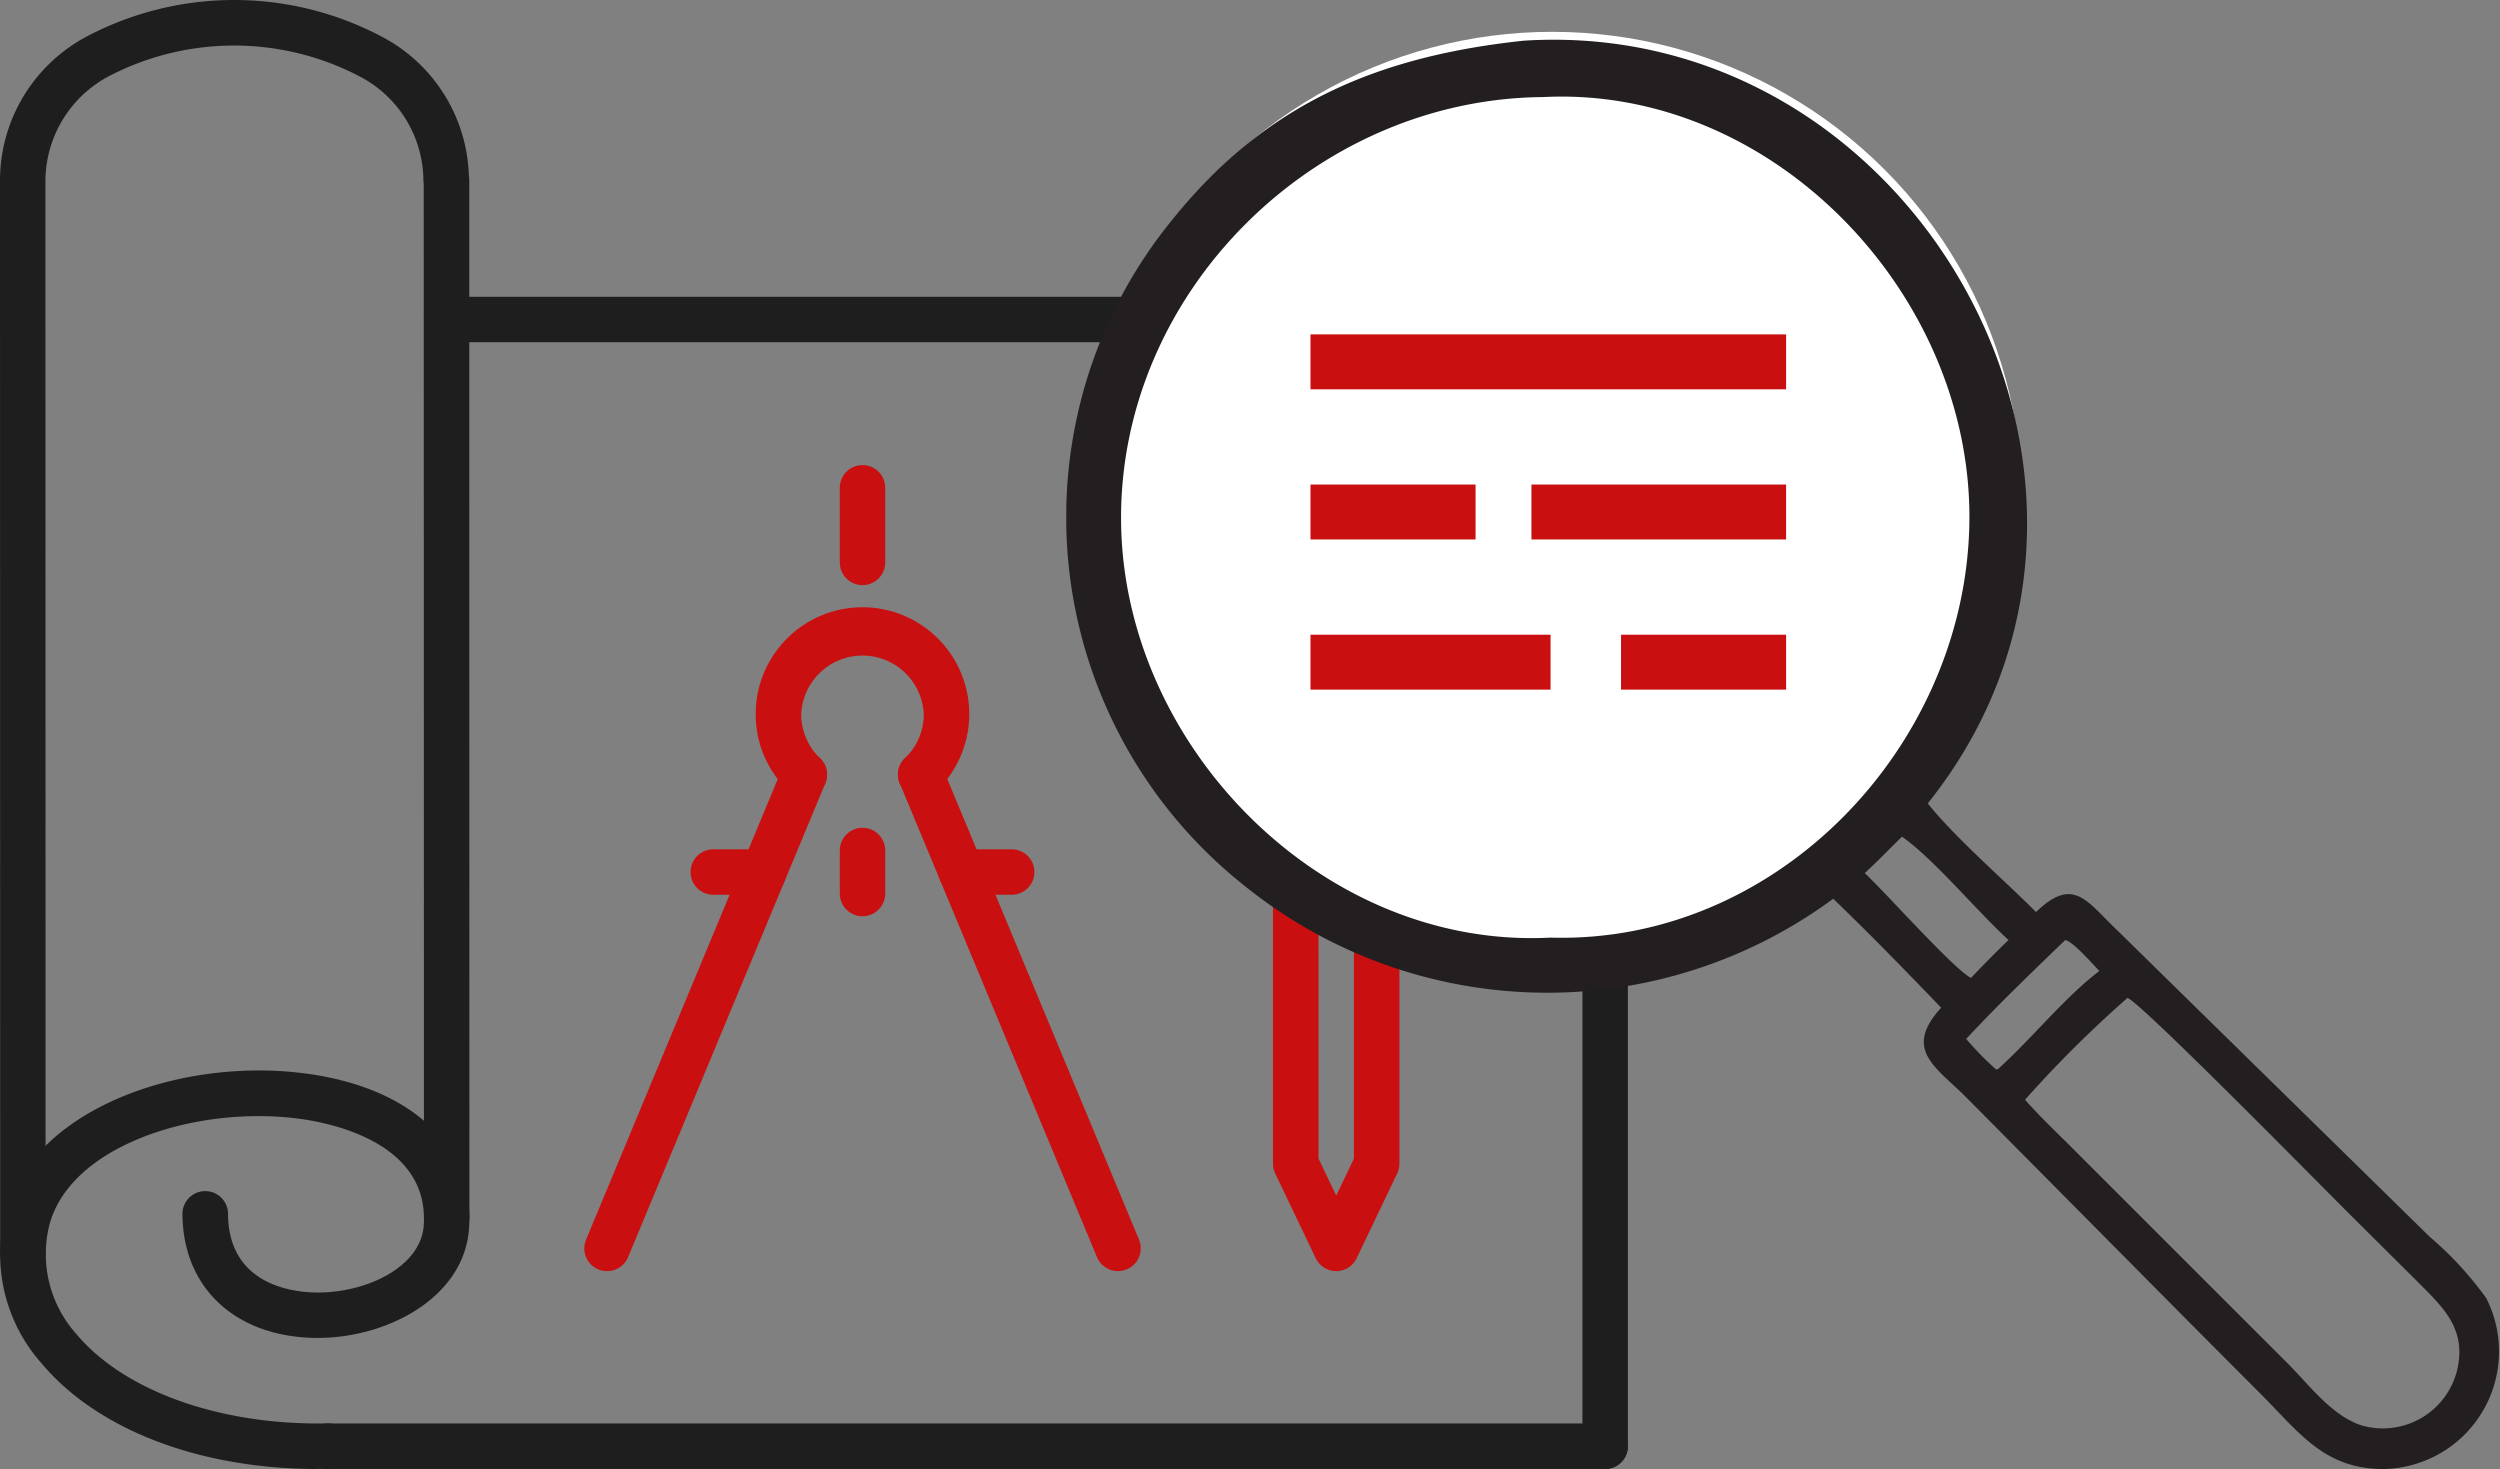
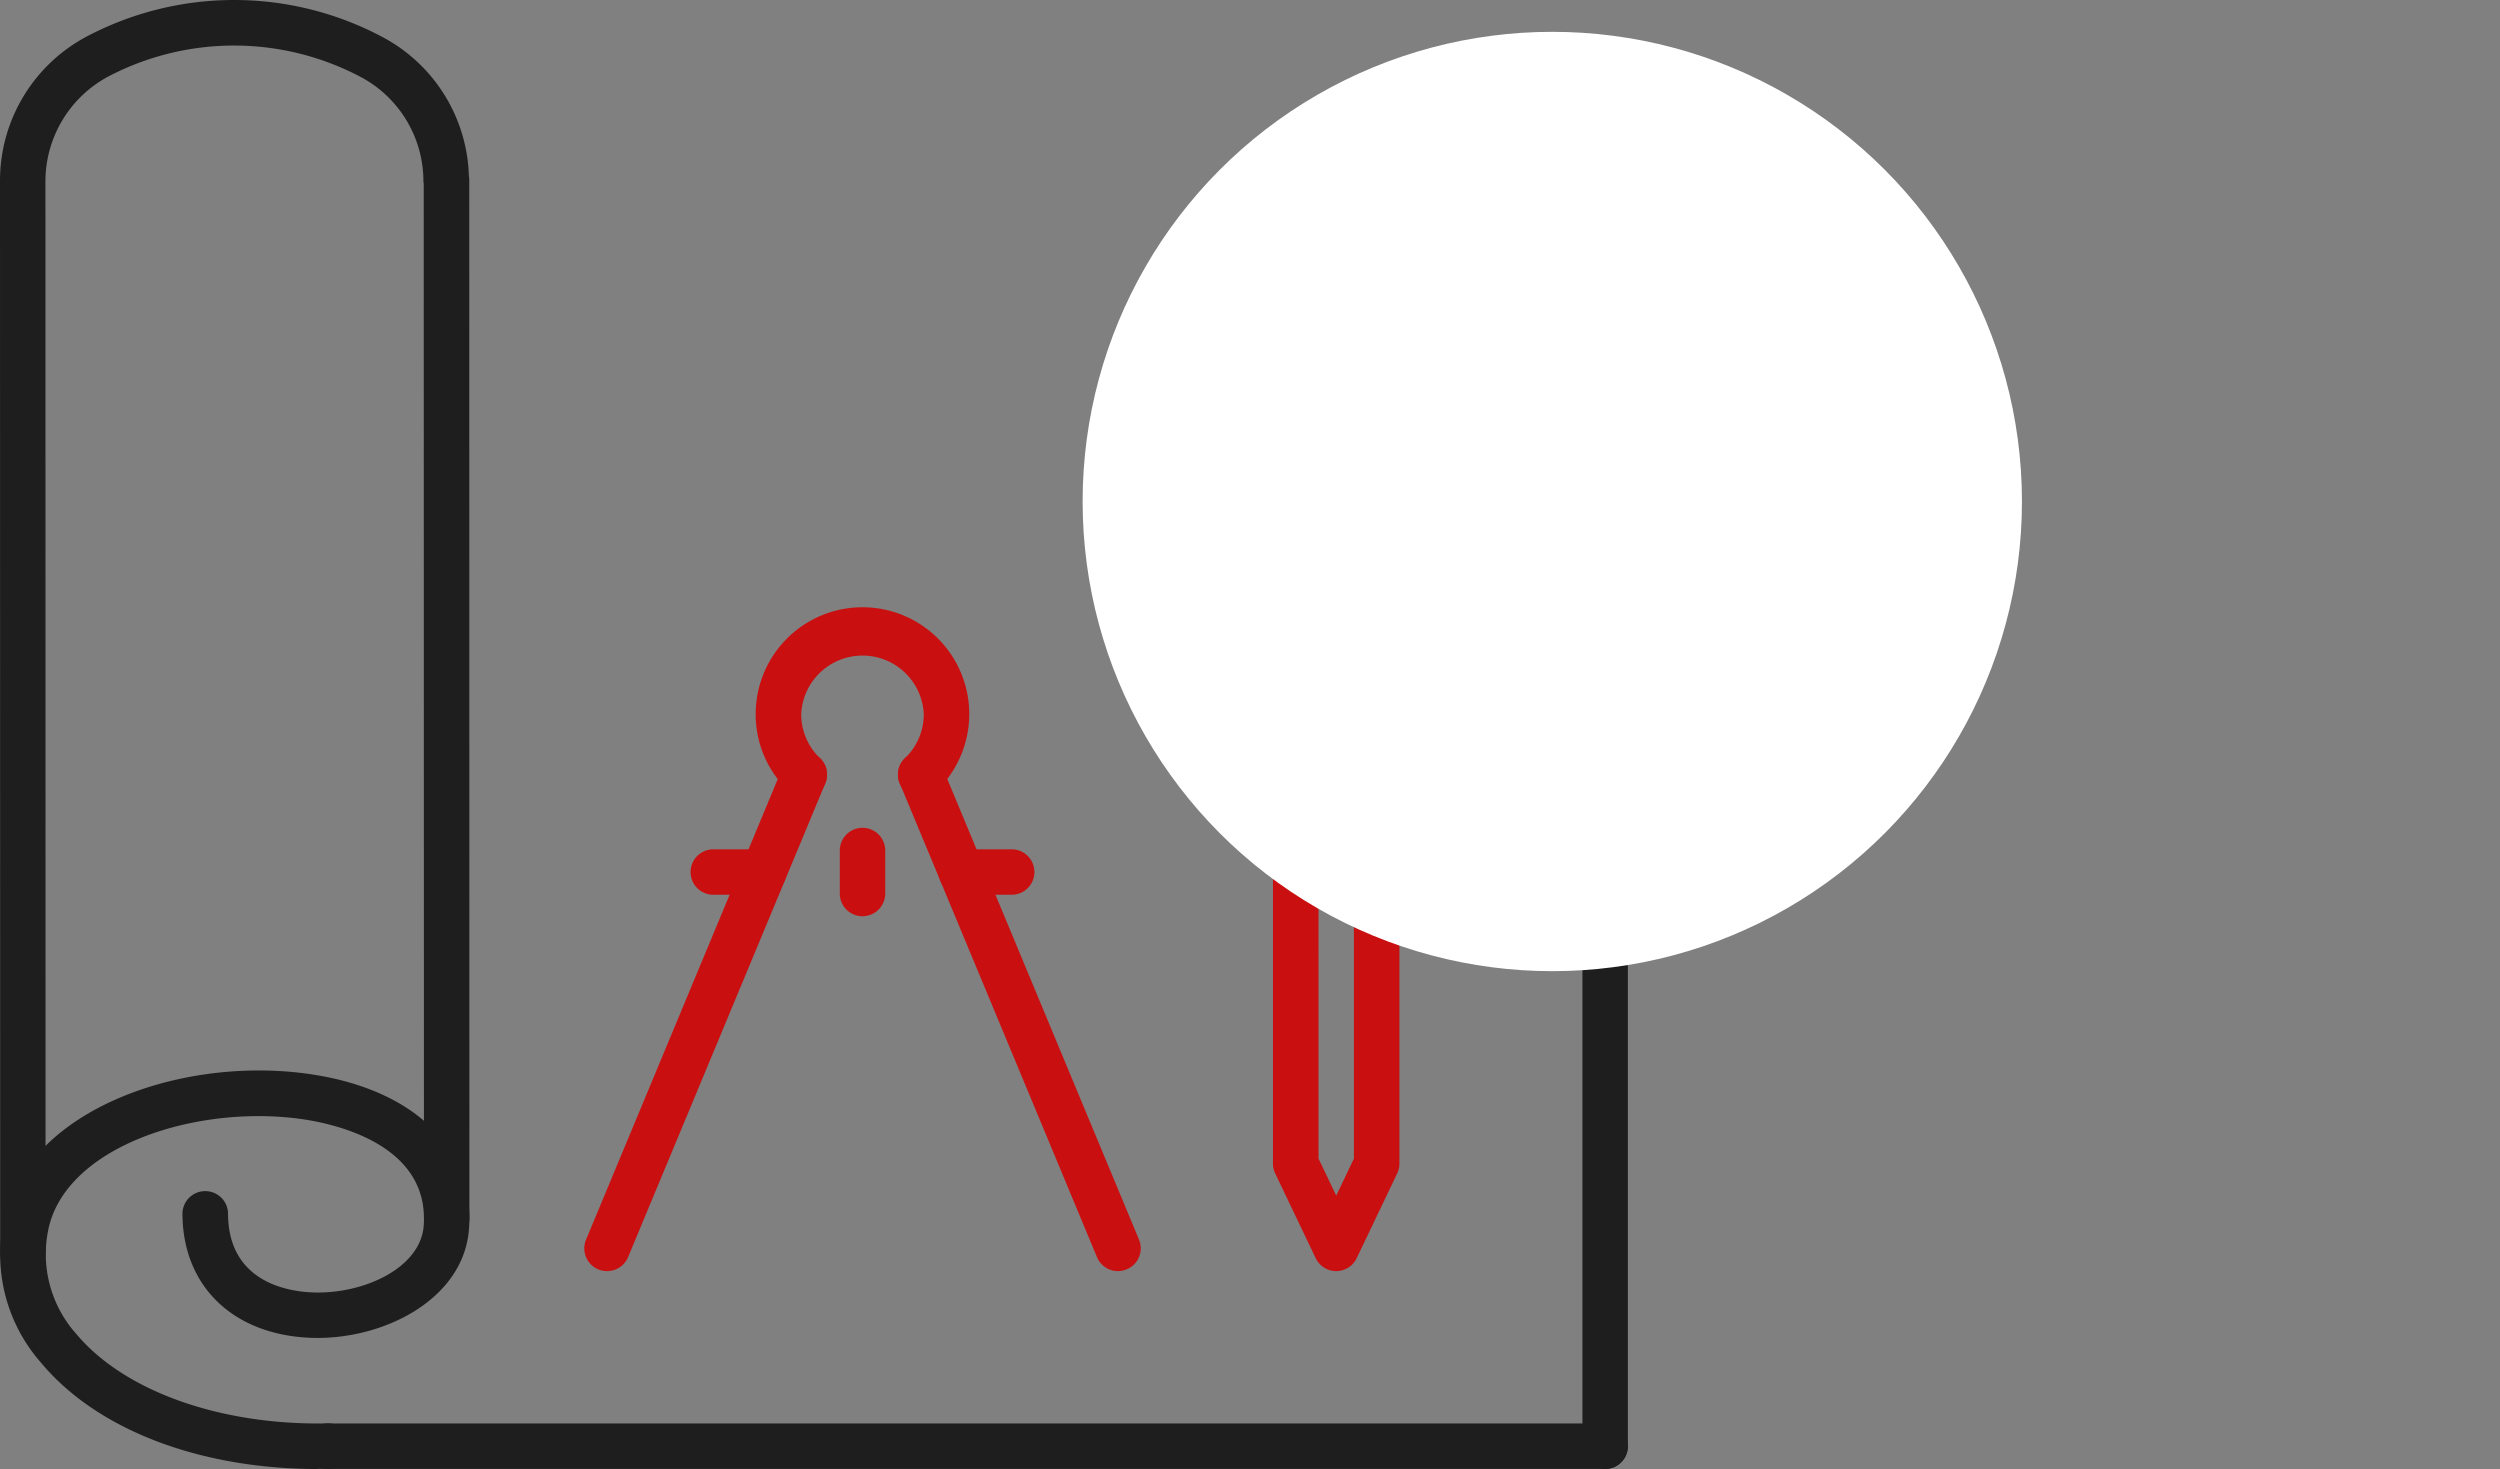
<svg xmlns="http://www.w3.org/2000/svg" id="Group_173" data-name="Group 173" width="110.041" height="64.662" viewBox="0 0 110.041 64.662">
  <rect x="0" y="0" width="110.041" height="64.662" fill="#808080" stroke="none" />
  <defs>
    <clipPath id="clip-path">
      <rect id="Rectangle_103" data-name="Rectangle 103" width="71.655" height="64.662" fill="none" />
    </clipPath>
    <clipPath id="clip-path-2">
-       <rect id="Rectangle_109" data-name="Rectangle 109" width="63.109" height="62.913" transform="translate(0 0)" fill="none" />
-     </clipPath>
+       </clipPath>
  </defs>
  <g id="Group_169" data-name="Group 169" transform="translate(0 0)">
    <g id="Group_168" data-name="Group 168" clip-path="url(#clip-path)">
-       <path id="Path_330" data-name="Path 330" d="M72.615,44.943a1,1,0,0,1-1-1V40.659a1,1,0,1,1,2,0v3.283a1,1,0,0,1-1,1" transform="translate(-34.65 -19.188)" fill="#ca0f10" />
      <path id="Path_331" data-name="Path 331" d="M71.711,60.153a1,1,0,0,1-.695-1.724,2.673,2.673,0,0,0,.828-1.944,2.7,2.7,0,0,0-5.394,0,2.671,2.671,0,0,0,.827,1.944,1,1,0,1,1-1.388,1.445,4.658,4.658,0,0,1-1.443-3.389,4.7,4.7,0,1,1,7.957,3.389,1,1,0,0,1-.694.279" transform="translate(-31.183 -25.056)" fill="#ca0f10" />
      <path id="Path_332" data-name="Path 332" d="M50.832,86.972a1,1,0,0,1-.925-1.387l8.68-20.853a1,1,0,0,1,1.85.77l-8.68,20.853a1,1,0,0,1-.925.617" transform="translate(-24.11 -31.022)" fill="#ca0f10" />
      <path id="Path_333" data-name="Path 333" d="M86.261,86.972a1,1,0,0,1-.925-.617L76.656,65.5a1,1,0,0,1,1.85-.77l8.68,20.853a1,1,0,0,1-.924,1.387" transform="translate(-37.052 -31.022)" fill="#ca0f10" />
      <path id="Path_334" data-name="Path 334" d="M83.257,74.425H81.037a1,1,0,0,1,0-2h2.219a1,1,0,0,1,0,2" transform="translate(-38.725 -35.041)" fill="#ca0f10" />
      <path id="Path_335" data-name="Path 335" d="M62.111,74.425h-2.22a1,1,0,0,1,0-2h2.22a1,1,0,0,1,0,2" transform="translate(-28.494 -35.041)" fill="#ca0f10" />
      <path id="Path_336" data-name="Path 336" d="M72.614,74.484a1,1,0,0,1-1-1V71.591a1,1,0,1,1,2,0v1.892a1,1,0,0,1-1,1" transform="translate(-34.649 -34.154)" fill="#ca0f10" />
      <path id="Path_337" data-name="Path 337" d="M1.008,56.133a1,1,0,0,1-1-1L0,7.952A7.182,7.182,0,0,1,3.849,1.59a13.9,13.9,0,0,1,12.939.015,7.157,7.157,0,0,1,3.85,6.134.963.963,0,0,1,.017.178l.006,45.689a1,1,0,0,1-2,0L18.651,8.084a.93.93,0,0,1-.014-.166,5.2,5.2,0,0,0-2.85-4.577A11.925,11.925,0,0,0,4.851,3.324,5.235,5.235,0,0,0,2,7.952l.006,47.179a1,1,0,0,1-1,1" transform="translate(0 0)" fill="#1e1e1e" />
      <path id="Path_338" data-name="Path 338" d="M13.982,108.83c-5.178,0-9.694-1.722-12.149-4.65A7.211,7.211,0,0,1,.145,97.992c.9-4.838,7.583-7.311,13.256-6.578,4.731.611,7.507,3.233,7.245,6.842-.224,3.1-3.758,4.9-6.921,4.8-3.441-.115-5.675-2.255-5.692-5.451a1,1,0,0,1,1-1.007h.006a1,1,0,0,1,1,1c.017,3.01,2.632,3.422,3.757,3.46,2.239.074,4.722-1.088,4.856-2.938.267-3.678-4.145-4.535-5.5-4.711C8.481,92.8,2.8,94.691,2.113,98.37a5.272,5.272,0,0,0,1.255,4.523c2.11,2.517,6.349,4.021,11.039,3.929h.02a1,1,0,0,1,.019,2c-.155,0-.31,0-.465,0" transform="translate(-0.002 -44.169)" fill="#1e1e1e" />
      <path id="Path_339" data-name="Path 339" d="M83.236,123.388H27.007a1,1,0,0,1,0-2H83.236a1,1,0,0,1,0,2" transform="translate(-12.583 -58.731)" fill="#1e1e1e" />
-       <path id="Path_340" data-name="Path 340" d="M88.144,27.3H37.15a1,1,0,0,1,0-2H88.144a1,1,0,0,1,0,2" transform="translate(-17.49 -12.237)" fill="#1e1e1e" />
+       <path id="Path_340" data-name="Path 340" d="M88.144,27.3H37.15H88.144a1,1,0,0,1,0,2" transform="translate(-17.49 -12.237)" fill="#1e1e1e" />
      <path id="Path_341" data-name="Path 341" d="M135.945,76.895a1,1,0,0,1-1-1v-49.6a1,1,0,1,1,2,0v49.6a1,1,0,0,1-1,1" transform="translate(-65.292 -12.237)" fill="#1e1e1e" />
      <path id="Path_342" data-name="Path 342" d="M111.336,75.138a1,1,0,0,1-.9-.569l-1.781-3.725a1,1,0,0,1-.1-.432V42.439a2.782,2.782,0,0,1,5.565,0V70.412a1,1,0,0,1-.1.432l-1.781,3.725a1,1,0,0,1-.9.569m-.779-4.953.779,1.63.779-1.63V42.439a.779.779,0,0,0-1.559,0Zm2.56.227h0Z" transform="translate(-52.523 -19.188)" fill="#ca0f10" />
      <path id="Path_343" data-name="Path 343" d="M113.116,48.523h-3.561a1,1,0,1,1,0-2h3.561a1,1,0,0,1,0,2" transform="translate(-52.523 -22.508)" fill="#1e1e1e" />
    </g>
  </g>
  <circle id="Ellipse_6" data-name="Ellipse 6" cx="20.673" cy="20.673" r="20.673" transform="translate(47.653 1.401)" fill="#fff" />
  <g id="Group_172" data-name="Group 172" transform="translate(46.932 1.749)">
    <g id="Group_171" data-name="Group 171" transform="translate(0 0)">
      <g id="Group_170" data-name="Group 170" transform="translate(0 0)" clip-path="url(#clip-path-2)">
        <path id="Path_344" data-name="Path 344" d="M33.762,37.813A21.215,21.215,0,0,1,7.843,37.24,20.688,20.688,0,0,1,4.715,7.87C8.861,2.729,13.844.723,20.122.047c17.383-1.115,28.889,19.706,17.8,33.571,1.19,1.5,3.351,3.36,4.765,4.782,1.589-1.537,2.183-.553,3.4.633L60,52.68A15.379,15.379,0,0,1,62.5,55.388a5.177,5.177,0,0,1-4.5,7.529c-2.566.01-3.677-1.536-5.328-3.21l-3.139-3.148L39.657,46.6c-1.349-1.37-2.853-2.116-1.146-3.99-1.561-1.623-3.125-3.232-4.749-4.793M20.964,2.528C10.93,2.617,2.313,11.121,2.414,21.218c.1,9.929,8.917,18.83,18.9,18.307,9.905.295,18.161-8.293,18.434-18.047.283-10.12-8.573-19.487-18.787-18.949M36.788,35.079c-.544.539-1.079,1.085-1.639,1.608,1.1,1.047,3.821,4.121,4.65,4.6h.036c.537-.563,1.078-1.118,1.641-1.656-1.366-1.246-3.293-3.572-4.688-4.549m7.186,4.549c-1.382,1.331-3.061,2.948-4.361,4.354a13.743,13.743,0,0,0,1.314,1.342l.083-.013c1.47-1.32,2.942-3.166,4.465-4.321-.3-.3-1.126-1.268-1.5-1.362m2.736,2.55a51.784,51.784,0,0,0-4.509,4.48c.69.786,1.474,1.513,2.209,2.258l9.37,9.366c.935.937,1.905,2.26,3.2,2.7a3.368,3.368,0,0,0,4.244-2.434c.422-1.846-.646-2.768-1.811-3.946l-2.861-2.844c-.957-.944-9.218-9.359-9.842-9.582" transform="translate(0 -0.004)" fill="#231f20" />
        <rect id="Rectangle_104" data-name="Rectangle 104" width="20.935" height="2.417" transform="translate(10.751 12.97)" fill="#ca0f10" />
        <rect id="Rectangle_105" data-name="Rectangle 105" width="7.266" height="2.417" transform="translate(24.42 26.189)" fill="#ca0f10" />
        <rect id="Rectangle_106" data-name="Rectangle 106" width="10.567" height="2.417" transform="translate(10.751 26.189)" fill="#ca0f10" />
        <rect id="Rectangle_107" data-name="Rectangle 107" width="7.266" height="2.417" transform="translate(10.751 19.579)" fill="#ca0f10" />
        <rect id="Rectangle_108" data-name="Rectangle 108" width="11.209" height="2.417" transform="translate(20.476 19.579)" fill="#ca0f10" />
      </g>
    </g>
  </g>
</svg>